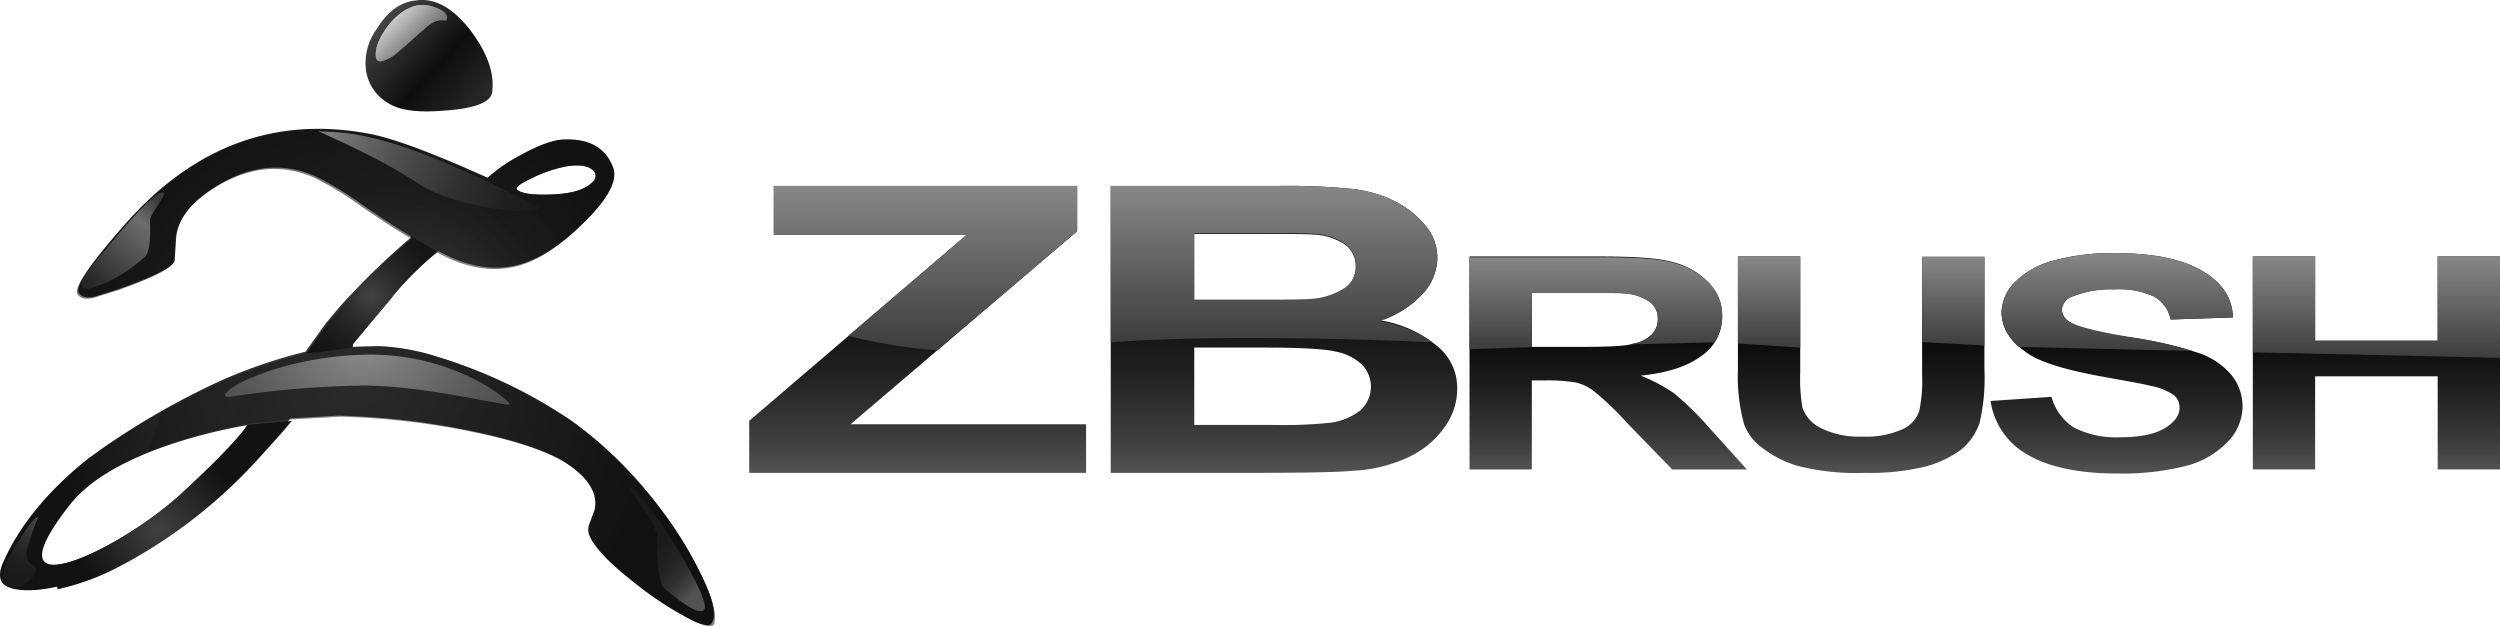
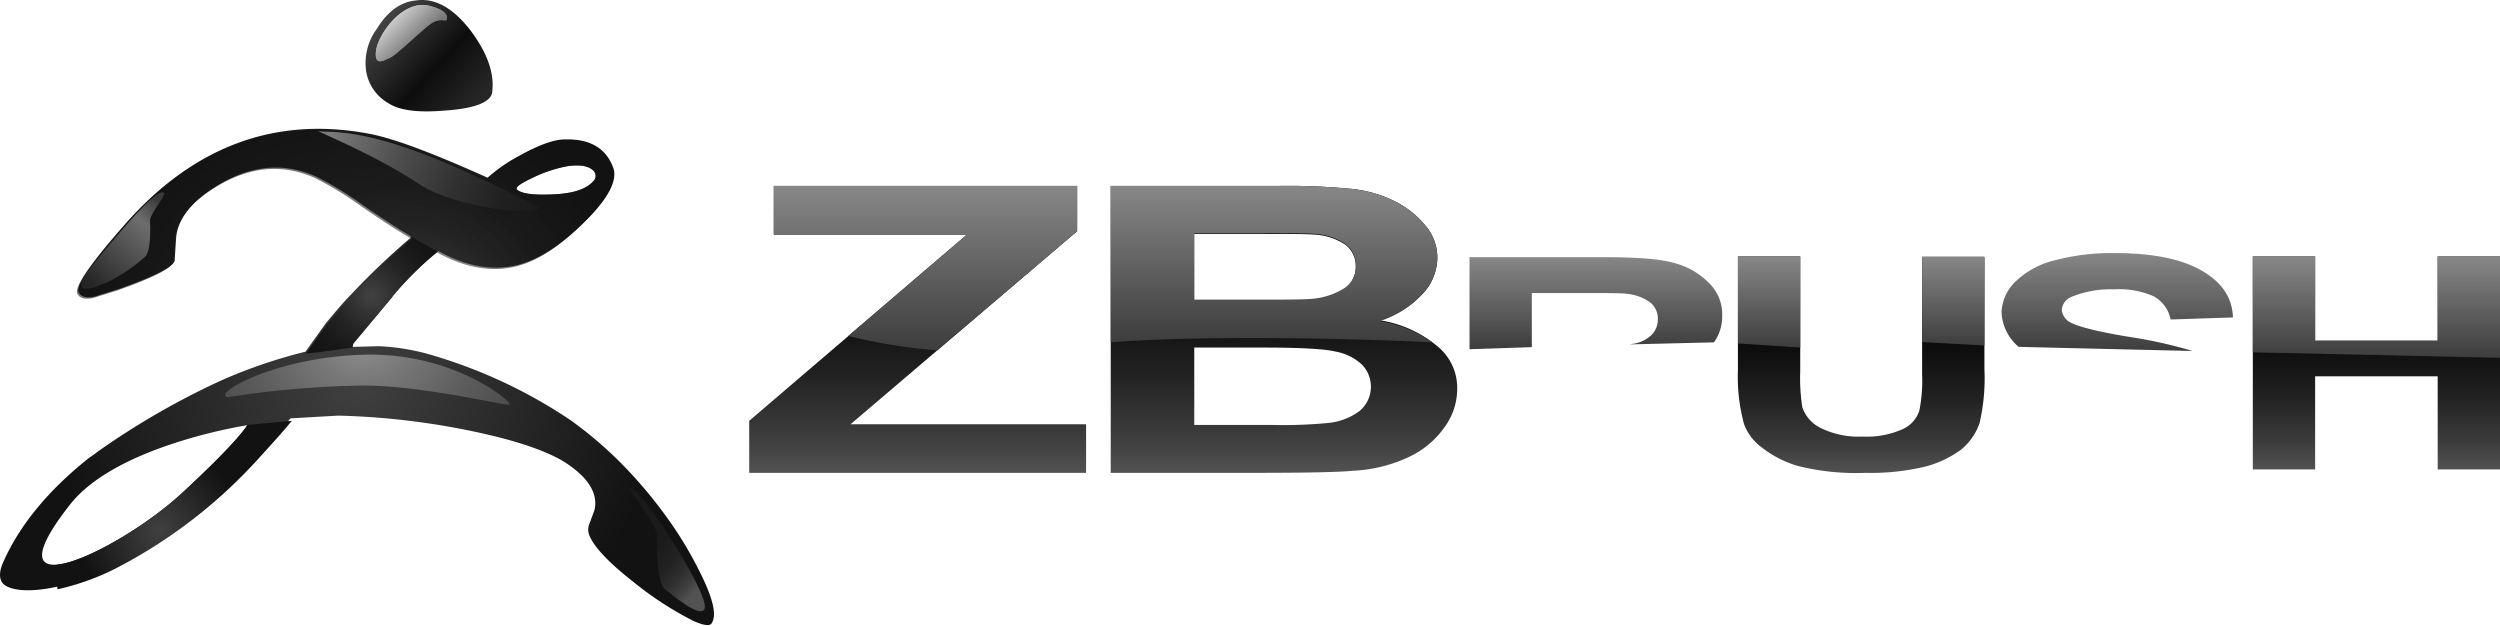
<svg xmlns="http://www.w3.org/2000/svg" xmlns:xlink="http://www.w3.org/1999/xlink" viewBox="0 0 365.12 91.45">
  <defs>
    <style>.cls-1,.cls-10,.cls-11,.cls-12,.cls-2,.cls-3,.cls-4,.cls-5,.cls-6,.cls-7,.cls-8,.cls-9{fill-rule:evenodd;}.cls-1{fill:url(#Dégradé_sans_nom);}.cls-2{fill:url(#Dégradé_sans_nom_12);}.cls-3{opacity:0.52;fill:url(#Dégradé_sans_nom_3);}.cls-3,.cls-4,.cls-5{isolation:isolate;}.cls-4{opacity:0.58;fill:url(#Dégradé_sans_nom_4);}.cls-5{opacity:0.87;fill:url(#Dégradé_sans_nom_5);}.cls-6{fill:url(#Dégradé_sans_nom_6);}.cls-7{fill:url(#Dégradé_sans_nom_7);}.cls-8{fill:url(#Dégradé_sans_nom_10);}.cls-9{fill:url(#Dégradé_sans_nom_9);}.cls-10{fill:url(#Dégradé_sans_nom_11);}.cls-11{fill:url(#Dégradé_sans_nom_12-2);}.cls-12{fill:url(#Dégradé_sans_nom_13);}.cls-13{fill:url(#Dégradé_sans_nom_19);}.cls-14{fill:url(#Dégradé_sans_nom_19-2);}.cls-15{fill:url(#Dégradé_sans_nom_19-3);}.cls-16{fill:url(#Dégradé_sans_nom_19-4);}.cls-17{fill:url(#Dégradé_sans_nom_19-5);}.cls-18{fill:url(#Dégradé_sans_nom_19-6);}.cls-19{fill:url(#Dégradé_sans_nom_26);}.cls-20{fill:url(#Dégradé_sans_nom_26-2);}.cls-21{fill:url(#Dégradé_sans_nom_26-3);}.cls-22{fill:url(#Dégradé_sans_nom_26-4);}.cls-23{fill:url(#Dégradé_sans_nom_26-5);}.cls-24{fill:url(#Dégradé_sans_nom_26-6);}.cls-25{fill:url(#Dégradé_sans_nom_26-7);}</style>
    <linearGradient id="Dégradé_sans_nom" x1="55.88" y1="90.14" x2="68.93" y2="78.13" gradientTransform="matrix(1, 0, 0, -1, 0, 93.52)" gradientUnits="userSpaceOnUse">
      <stop offset="0" stop-color="#424242" />
      <stop offset="0.57" stop-color="#0d0d0d" />
      <stop offset="1" stop-color="#262626" />
    </linearGradient>
    <radialGradient id="Dégradé_sans_nom_12" cx="52.14" cy="38.23" r="44.94" gradientTransform="matrix(1, 0, 0, -1, 0, 93.52)" gradientUnits="userSpaceOnUse">
      <stop offset="0" stop-color="#404040" />
      <stop offset="1" stop-color="#121212" />
    </radialGradient>
    <radialGradient id="Dégradé_sans_nom_3" cx="98.4" cy="9.35" r="83.03" gradientTransform="matrix(1, 0, 0, -1, 0, 93.52)" gradientUnits="userSpaceOnUse">
      <stop offset="0" stop-color="#0f0f0f" />
      <stop offset="1" stop-color="#1a1a1a" />
    </radialGradient>
    <radialGradient id="Dégradé_sans_nom_4" cx="60.24" cy="44.72" r="29" gradientTransform="matrix(1, 0, 0, -1, 0, 93.52)" gradientUnits="userSpaceOnUse">
      <stop offset="0.26" stop-color="#404040" />
      <stop offset="0.37" stop-color="#303030" />
      <stop offset="0.56" stop-color="#1f1f1f" />
      <stop offset="0.76" stop-color="#151515" />
      <stop offset="1" stop-color="#121212" />
    </radialGradient>
    <linearGradient id="Dégradé_sans_nom_5" x1="14.01" y1="51.46" x2="24.17" y2="63.54" gradientTransform="matrix(1, 0, 0, -1, 0, 93.52)" gradientUnits="userSpaceOnUse">
      <stop offset="0" stop-color="#292929" />
      <stop offset="0.75" stop-color="#7a7a7a" />
      <stop offset="0.99" stop-color="#404040" />
    </linearGradient>
    <linearGradient id="Dégradé_sans_nom_6" x1="48.18" y1="73.6" x2="78.67" y2="62.25" gradientTransform="matrix(1, 0, 0, -1, 0, 93.52)" gradientUnits="userSpaceOnUse">
      <stop offset="0" stop-color="#7a7a7a" />
      <stop offset="0.04" stop-color="#747474" />
      <stop offset="0.33" stop-color="#4d4d4d" />
      <stop offset="0.6" stop-color="#313131" />
      <stop offset="0.83" stop-color="#202020" />
      <stop offset="1" stop-color="#1a1a1a" />
    </linearGradient>
    <linearGradient id="Dégradé_sans_nom_7" x1="90.33" y1="18.8" x2="104.05" y2="6.43" gradientTransform="matrix(1, 0, 0, -1, 0, 93.52)" gradientUnits="userSpaceOnUse">
      <stop offset="0" stop-color="#1a1a1a" />
      <stop offset="0.42" stop-color="#1b1b1b" />
      <stop offset="0.58" stop-color="#222" />
      <stop offset="0.7" stop-color="#2f2f2f" />
      <stop offset="0.8" stop-color="#404040" />
      <stop offset="0.87" stop-color="#525252" />
    </linearGradient>
    <linearGradient id="Dégradé_sans_nom_10" x1="57.29" y1="91.03" x2="60.92" y2="87.29" gradientTransform="matrix(1, 0, 0, -1, 0, 93.52)" gradientUnits="userSpaceOnUse">
      <stop offset="0" stop-color="#d1d1d1" />
      <stop offset="1" stop-color="#787878" />
    </linearGradient>
    <linearGradient id="Dégradé_sans_nom_9" x1="2.07" y1="8.92" x2="6.56" y2="17.07" gradientTransform="matrix(1, 0, 0, -1, 0, 93.52)" gradientUnits="userSpaceOnUse">
      <stop offset="0" stop-color="#1a1a1a" />
      <stop offset="0.28" stop-color="#1e1e1e" />
      <stop offset="0.6" stop-color="#2c2c2c" />
      <stop offset="0.94" stop-color="#424242" />
      <stop offset="1" stop-color="#474747" />
    </linearGradient>
    <radialGradient id="Dégradé_sans_nom_11" cx="54.27" cy="50.34" r="12.57" gradientTransform="matrix(1, 0, 0, -1, 0, 93.52)" gradientUnits="userSpaceOnUse">
      <stop offset="0" stop-color="#424242" />
      <stop offset="0.07" stop-color="#3d3d3d" />
      <stop offset="0.41" stop-color="#252525" />
      <stop offset="0.73" stop-color="#171717" />
      <stop offset="1" stop-color="#121212" />
    </radialGradient>
    <radialGradient id="Dégradé_sans_nom_12-2" cx="23.3" cy="16.13" r="12.06" xlink:href="#Dégradé_sans_nom_12" />
    <radialGradient id="Dégradé_sans_nom_13" cx="53.06" cy="45.51" r="30.72" gradientTransform="matrix(1, 0, 0, -1, 0, 93.52)" gradientUnits="userSpaceOnUse">
      <stop offset="0" stop-color="#969696" />
      <stop offset="0.25" stop-color="#787878" />
      <stop offset="0.55" stop-color="#5c5c5c" />
      <stop offset="0.81" stop-color="#4b4b4b" />
      <stop offset="1" stop-color="#454545" />
    </radialGradient>
    <linearGradient id="Dégradé_sans_nom_19" x1="134.02" y1="24.46" x2="134.02" y2="66.36" gradientTransform="matrix(1, 0, 0, -1, 0, 93.52)" gradientUnits="userSpaceOnUse">
      <stop offset="0" stop-color="#525252" />
      <stop offset="0.13" stop-color="#3c3c3c" />
      <stop offset="0.34" stop-color="#222" />
      <stop offset="0.55" stop-color="#0f0f0f" />
      <stop offset="0.77" stop-color="#040404" />
      <stop offset="1" />
    </linearGradient>
    <linearGradient id="Dégradé_sans_nom_19-2" x1="187.52" y1="24.46" x2="187.52" y2="66.36" xlink:href="#Dégradé_sans_nom_19" />
    <linearGradient id="Dégradé_sans_nom_19-3" x1="234.87" y1="24.93" x2="234.87" y2="56.03" xlink:href="#Dégradé_sans_nom_19" />
    <linearGradient id="Dégradé_sans_nom_19-4" x1="271.82" y1="24.4" x2="271.82" y2="56" xlink:href="#Dégradé_sans_nom_19" />
    <linearGradient id="Dégradé_sans_nom_19-5" x1="309.12" y1="24.36" x2="309.12" y2="56.53" xlink:href="#Dégradé_sans_nom_19" />
    <linearGradient id="Dégradé_sans_nom_19-6" x1="347.07" y1="24.93" x2="347.07" y2="56.03" xlink:href="#Dégradé_sans_nom_19" />
    <linearGradient id="Dégradé_sans_nom_26" x1="135.17" y1="42.41" x2="135.17" y2="66.36" gradientTransform="matrix(1, 0, 0, -1, 0, 93.52)" gradientUnits="userSpaceOnUse">
      <stop offset="0" stop-color="#3d3d3d" />
      <stop offset="1" stop-color="#878787" />
    </linearGradient>
    <linearGradient id="Dégradé_sans_nom_26-2" x1="186.07" y1="43.56" x2="186.07" y2="66.36" xlink:href="#Dégradé_sans_nom_26" />
    <linearGradient id="Dégradé_sans_nom_26-3" x1="233.07" y1="42.58" x2="233.07" y2="56.01" xlink:href="#Dégradé_sans_nom_26" />
    <linearGradient id="Dégradé_sans_nom_26-4" x1="285.27" y1="43.02" x2="285.27" y2="56.02" xlink:href="#Dégradé_sans_nom_26" />
    <linearGradient id="Dégradé_sans_nom_26-5" x1="258.37" y1="42.79" x2="258.37" y2="56.01" xlink:href="#Dégradé_sans_nom_26" />
    <linearGradient id="Dégradé_sans_nom_26-6" x1="309.22" y1="42.21" x2="309.22" y2="56.54" xlink:href="#Dégradé_sans_nom_26" />
    <linearGradient id="Dégradé_sans_nom_26-7" x1="347.07" y1="41.26" x2="347.07" y2="56.02" xlink:href="#Dégradé_sans_nom_26" />
  </defs>
  <g id="Calque_2" data-name="Calque 2">
    <g id="Layer_1" data-name="Layer 1">
      <path class="cls-1" d="M55,4.26a8.39,8.39,0,0,0-1.5,6.3,6.63,6.63,0,0,0,3.2,4.5c1.7,1.1,4.4,1.4,8.1,1.1,4.7-.3,7.1-1.3,7.1-2.9.3-2.7-.8-5.6-3.1-8.7-2.5-3.3-5.2-4.9-8-4.5-2.3.2-4.2,1.6-5.8,4.2Z" />
      <path class="cls-2" d="M102.12,83.36a55.61,55.61,0,0,0-4.8-7.9,66.61,66.61,0,0,0-6.8-8,58.2,58.2,0,0,0-7.2-6.1,72.91,72.91,0,0,0-19.6-9.3,32.37,32.37,0,0,0-8.4-1.5l-3.8.1.1-.5,5.6-6.7c.1-.1.2-.3.3-.4a48,48,0,0,1,6.5-6.4c4.3,2.4,8.4,3,12.1,1.9,3-.9,6.1-3,9.5-6.4,3.2-3.2,4.5-5.7,4-7.5-1-2.9-3.3-4.4-7.1-4.3-1.7,0-4,.9-6.7,2.4a23.36,23.36,0,0,0-4.6,3.2c-8.2-3.7-14.1-5.9-17.7-6.5-13.4-2.4-25,1.9-34.8,12.8-5.3,6-7.8,9.5-7.2,10.5.8,1.3,3.1.3,3.1.3.7-.2,1.6-.5,2.6-.8,5.7-2,8.5-3.5,8.3-4.4l.2-3.1c.2-2.5,1.9-4.9,5-7,5.3-3.6,10.4-4.2,15.4-2a47.93,47.93,0,0,1,6.6,4c3.3,2.3,5.7,3.8,7.2,4.7.1.2.1.3-.1.4a106.68,106.68,0,0,0-8.5,8.1c-1.3,1.3-2.5,2.8-3.7,4.2l-3,4.2a74.74,74.74,0,0,0-12.3,4.2A112.17,112.17,0,0,0,14.22,66c-.5.4-1,.7-1.5,1.1-5.6,4.5-9.8,9.5-12.2,14.9-.4.8-1.1,2.8.4,3.6,2.4,1.3,8.5.6,15.7-2.9a73.55,73.55,0,0,0,16.3-11.4q2.1-2,4.2-4.2c1.7-1.9,3.5-3.8,5.3-6l7-.4a108.82,108.82,0,0,1,18.2,2c6.1,1.2,10.8,2.6,14,4.3a15.67,15.67,0,0,1,3.3,2.4c1.7,1.7,2.3,3.4,1.9,5.1l-.7,1.9A2.27,2.27,0,0,0,86,78c.6,1.7,2.7,4,6.4,6.9a49.18,49.18,0,0,0,8.9,5.8c1.6.7,2.5.8,2.7.2C104.72,89.66,104,87.06,102.12,83.36ZM77.72,26a19.72,19.72,0,0,1,5-1.7c1.8-.3,3.1-.1,3.8.5a1.08,1.08,0,0,1,.1,1.7c-1.1,1.2-3.1,1.8-6.1,1.9-2.6.1-4.3-.1-5-.7C75.22,27.36,75.92,26.86,77.72,26ZM26.62,72c-9.5,8.7-28.9,17.6-16.4,1.7,6.8-8.7,25.9-11.6,25.9-11.6S35.12,64.06,26.62,72Z" />
-       <path class="cls-3" d="M102.12,83.36a55.61,55.61,0,0,0-4.8-7.9,66.61,66.61,0,0,0-6.8-8,58.2,58.2,0,0,0-7.2-6.1,72.91,72.91,0,0,0-19.6-9.3,32.37,32.37,0,0,0-8.4-1.5l-3.8.1-6.8.9a74.74,74.74,0,0,0-12.3,4.2c-3.2,1.5-6.2,3-8.8,4.5l-2,5.7a77.68,77.68,0,0,1,14.6-4.1l6.5-.6,7-.4a108.82,108.82,0,0,1,18.2,2c6.1,1.2,10.8,2.6,14,4.3a15.67,15.67,0,0,1,3.3,2.4c1.7,1.7,2.3,3.4,1.9,5.1l-.7,1.9a2.27,2.27,0,0,0-.1,1.6c.6,1.7,2.7,4,6.4,6.9a49.18,49.18,0,0,0,8.9,5.8c1.6.7,2.5.8,2.7.2C104.72,89.66,104,87.06,102.12,83.36Z" />
      <path class="cls-4" d="M63.82,36.86c4.3,2.4,8.4,3,12.1,1.9,3-.9,6.1-3,9.5-6.4,3.2-3.2,4.5-5.7,4-7.5-1-2.9-3.3-4.4-7.1-4.3-1.7,0-4,.9-6.7,2.4a23.36,23.36,0,0,0-4.6,3.2c-8.2-3.7-14.1-5.9-17.7-6.5-13.4-2.4-25,1.9-34.8,12.8-5.3,6-7.8,9.5-7.2,10.5.8,1.3,3.1.3,3.1.3.7-.2,1.6-.5,2.6-.8,5.7-2,8.5-3.5,8.3-4.4l.2-3.1c.2-2.5,1.9-4.9,5-7,5.3-3.6,10.4-4.2,15.4-2a47.93,47.93,0,0,1,6.6,4c3.3,2.3,5.7,3.8,7.2,4.7C60.12,34.86,63.82,36.86,63.82,36.86ZM77.72,26a19.72,19.72,0,0,1,5-1.7c1.8-.3,3.1-.1,3.8.5a1.08,1.08,0,0,1,.1,1.7c-1.1,1.2-3.1,1.8-6.1,1.9-2.6.1-4.3-.1-5-.7C75.22,27.36,75.92,26.86,77.72,26Z" />
      <path class="cls-5" d="M23.92,28.16c.4.3-2,3.1-2,4s.2,4.6-.8,5.4a24.94,24.94,0,0,1-5.1,3.5c-1.8.8-6.8,3-2.3-2.6C19.22,31.76,23,27.56,23.92,28.16Z" />
      <path class="cls-6" d="M46.52,19.16c-.3,0,8.4,3.5,14.8,7.8,5.2,3.4,17.7,4.8,17.3,3.3C55.82,18.26,49.52,19.46,46.52,19.16Z" />
      <path class="cls-7" d="M91.82,71.36s4.1,5.5,4.1,6.6-.1,7.1,1.2,8.1,5.3,4.4,5.8,2.8C103.62,86.66,92.72,69.66,91.82,71.36Z" />
      <path class="cls-8" d="M65.12,3a2.71,2.71,0,0,0-2.1.4c-1,.6-5.1,4.6-6,5s-2.4,1.4-2.1-1,4-7.7,8-6.5C66.12,1.76,65.12,3,65.12,3Z" />
-       <path class="cls-9" d="M5.52,75.66a36.39,36.39,0,0,0-1.6,4.8c-.3,2.1,1.1,1.8,1.3,2.5s-1.1,2.7-2.9,2.8-3.3-.9,0-6.1C4.52,76,5.52,75.16,5.52,75.66Z" />
      <path class="cls-8" d="M65.12,3a2.71,2.71,0,0,0-2.1.4c-1,.6-5.1,4.6-6,5s-2.4,1.4-2.1-1,4-7.7,8-6.5C66.12,1.76,65.12,3,65.12,3Z" />
      <path class="cls-10" d="M51.42,50.76l.1-.5,5.6-6.7c.1-.1.2-.3.3-.4a48,48,0,0,1,6.5-6.4c1.4.8-4.4-2.5-3.8-2.2.1.2.1.3-.1.4a106.68,106.68,0,0,0-8.5,8.1c-1.3,1.3-2.5,2.8-3.7,4.2l-3,4.2C43.22,52,51.42,50.76,51.42,50.76Z" />
      <path class="cls-11" d="M36.12,62.06s-1,2.1-9.5,9.9c-5.5,5.1-14.3,10.2-18.3,10.5a8.64,8.64,0,0,0,.1,3.6,35.78,35.78,0,0,0,8.4-3,73.55,73.55,0,0,0,16.3-11.4q2.1-1.95,4.2-4.2c1.7-1.9,3.5-3.8,5.3-6Z" />
      <path class="cls-12" d="M33.32,58a140.32,140.32,0,0,1,20-1.7c8.9.1,20.5,3,21.1,2.8s-7.9-7.6-21.1-7.3S30.72,57.66,33.32,58Z" />
      <polygon class="cls-13" points="157.32 33.76 157.32 27.16 113.02 27.16 113.02 34.26 141.22 34.26 109.42 61.46 109.42 69.06 158.62 69.06 158.62 61.96 124.22 61.96 157.32 33.76" />
      <path class="cls-14" d="M209.92,50.56a17.21,17.21,0,0,0-8.5-3.8,13.22,13.22,0,0,0,6.2-3.7,7.76,7.76,0,0,0,2.3-5.4,7.21,7.21,0,0,0-1.9-4.9,13.4,13.4,0,0,0-4.6-3.5,18.33,18.33,0,0,0-6.3-1.7,95.46,95.46,0,0,0-10.7-.4h-24.2v41.9h20.6q11.7,0,14.7-.3a21.48,21.48,0,0,0,8.2-2,13.1,13.1,0,0,0,5.2-4.3,9.45,9.45,0,0,0,1.9-5.6A7.82,7.82,0,0,0,209.92,50.56Zm-35.5-16.4h7c5.8,0,9.2,0,10.5.1a8.91,8.91,0,0,1,4.6,1.5A3.93,3.93,0,0,1,198,39a3.88,3.88,0,0,1-1.8,3.3,10.51,10.51,0,0,1-4.9,1.5c-1.2.1-4.1.1-8.9.1h-8v-9.7Zm24.1,25.9a9.24,9.24,0,0,1-4.4,1.7,69,69,0,0,1-8.4.3h-11.3V50.76h9.9q8.4,0,10.8.6a7.57,7.57,0,0,1,3.8,1.9,4.63,4.63,0,0,1-.4,6.8Z" />
-       <path class="cls-15" d="M244.52,57.46a24.56,24.56,0,0,0-4.9-2.6c4-.4,6.9-1.4,8.9-2.9a6.9,6.9,0,0,0,3-5.8,7.14,7.14,0,0,0-2-4.9,11,11,0,0,0-5.3-3c-2.2-.6-5.7-.8-10.5-.8h-19.1v31.1h9.1v-13h1.8a25.36,25.36,0,0,1,4.6.3,6.78,6.78,0,0,1,2.7,1.3,41.71,41.71,0,0,1,4.8,4.6l6.6,6.8h10.9l-5.5-6.1A45.13,45.13,0,0,0,244.52,57.46Zm-14-6.8h-6.8v-7.9h7.1c3.7,0,5.9,0,6.7.1a7.13,7.13,0,0,1,3.4,1.2,3,3,0,0,1,1.2,2.5,3.17,3.17,0,0,1-.9,2.3,4.93,4.93,0,0,1-2.6,1.3C237.62,50.56,234.82,50.66,230.52,50.66Z" />
      <path class="cls-16" d="M280.72,54.66a22.49,22.49,0,0,1-.4,5.3,4.46,4.46,0,0,1-2.4,2.7,12.87,12.87,0,0,1-5.9,1.1,12.51,12.51,0,0,1-6-1.2,5.25,5.25,0,0,1-2.8-3.1,27.17,27.17,0,0,1-.3-5.2V37.46h-9.1v16.6a26.25,26.25,0,0,0,.9,7.9,7.43,7.43,0,0,0,2.6,3.4,15.47,15.47,0,0,0,5.3,2.7,34.9,34.9,0,0,0,9.8,1,34.11,34.11,0,0,0,8.7-.9,15.39,15.39,0,0,0,5.3-2.5,8.63,8.63,0,0,0,2.7-3.9,29.18,29.18,0,0,0,.7-7.9V37.56h-9.1v17.1Z" />
-       <path class="cls-17" d="M320.82,51.46a53.94,53.94,0,0,0-9.9-2.2q-6.6-1-8.4-2.1a2.33,2.33,0,0,1-1.4-1.9,2.21,2.21,0,0,1,1.4-1.9,15,15,0,0,1,6.2-1.1,12.58,12.58,0,0,1,5.8,1,5,5,0,0,1,2.5,3.4l9.1-.3c-.1-2.9-1.6-5.1-4.5-6.8s-7.1-2.6-12.8-2.6a32.76,32.76,0,0,0-8.9,1.1,12.46,12.46,0,0,0-5.6,3.1,6.56,6.56,0,0,0-2,4.4c0,2.5,1.4,4.5,4.2,6.3,2,1.2,5.4,2.2,10.3,3.1,3.8.7,6.2,1.1,7.3,1.4a8.89,8.89,0,0,1,3.3,1.3,2.32,2.32,0,0,1,.9,1.9c0,1.1-.7,2.1-2.2,3s-3.7,1.3-6.6,1.3a13.49,13.49,0,0,1-6.6-1.4,7.68,7.68,0,0,1-3.3-4.5l-8.9.6a10.78,10.78,0,0,0,5.5,7.9q4.65,2.7,13.2,2.7a38.39,38.39,0,0,0,9.8-1.1,13,13,0,0,0,6.1-3.5,7.54,7.54,0,0,0,2.2-5,7.31,7.31,0,0,0-1.8-5A10.91,10.91,0,0,0,320.82,51.46Z" />
      <polygon class="cls-18" points="356.02 37.46 356.02 49.76 338.12 49.76 338.12 37.46 329.02 37.46 329.02 68.56 338.12 68.56 338.12 54.96 356.02 54.96 356.02 68.56 365.12 68.56 365.12 37.46 356.02 37.46" />
      <path class="cls-19" d="M157.32,27.16H113v7.1h28.2l-17.3,14.8a78,78,0,0,0,13,2.1l20.4-17.4v-6.6Z" />
      <path class="cls-20" d="M207.62,43.06a7.76,7.76,0,0,0,2.3-5.4,7.21,7.21,0,0,0-1.9-4.9,13.4,13.4,0,0,0-4.6-3.5,18.33,18.33,0,0,0-6.3-1.7,95.46,95.46,0,0,0-10.7-.4h-24.2V50c15.5-1.2,39-.4,47,0a18.82,18.82,0,0,0-7.7-3.1A14.45,14.45,0,0,0,207.62,43.06Zm-11.4-.9a10.51,10.51,0,0,1-4.9,1.5c-1.2.1-4.1.1-8.9.1h-8v-9.7h7c5.8,0,9.2,0,10.5.1a8.91,8.91,0,0,1,4.6,1.5,3.93,3.93,0,0,1,1.5,3.2A3.76,3.76,0,0,1,196.22,42.16Z" />
      <path class="cls-21" d="M249.62,41.36a11,11,0,0,0-5.3-3c-2.2-.6-5.7-.8-10.5-.8h-19.2V51l9.1-.3v-7.9h7.1c3.7,0,5.9,0,6.7.1a7.13,7.13,0,0,1,3.4,1.2,3,3,0,0,1,1.2,2.5,3.17,3.17,0,0,1-.9,2.3,4.93,4.93,0,0,1-2.6,1.3c-.2,0-.4.1-.7.1l12.4-.3a6.45,6.45,0,0,0,1.2-3.9A6.33,6.33,0,0,0,249.62,41.36Z" />
      <polygon class="cls-22" points="280.72 37.46 280.72 49.96 289.82 50.46 289.82 37.46 280.72 37.46" />
      <polygon class="cls-23" points="262.92 37.46 253.82 37.46 253.82 50.16 262.92 50.76 262.92 37.46" />
      <path class="cls-24" d="M302.52,47.16a2.33,2.33,0,0,1-1.4-1.9,2.21,2.21,0,0,1,1.4-1.9,15,15,0,0,1,6.2-1.1,12.58,12.58,0,0,1,5.8,1,5,5,0,0,1,2.5,3.4l9.1-.3c-.1-2.9-1.6-5.1-4.5-6.8s-7.1-2.6-12.8-2.6a32.76,32.76,0,0,0-8.9,1.1,12.46,12.46,0,0,0-5.6,3.1,6.56,6.56,0,0,0-2,4.4,7,7,0,0,0,2.5,5.1l25.4.6a68,68,0,0,0-9.5-2.1C306.52,48.46,303.72,47.76,302.52,47.16Z" />
      <polygon class="cls-25" points="356.02 37.46 356.02 49.76 338.12 49.76 338.12 37.46 329.02 37.46 329.02 51.46 365.12 52.26 365.12 37.46 356.02 37.46" />
    </g>
  </g>
</svg>